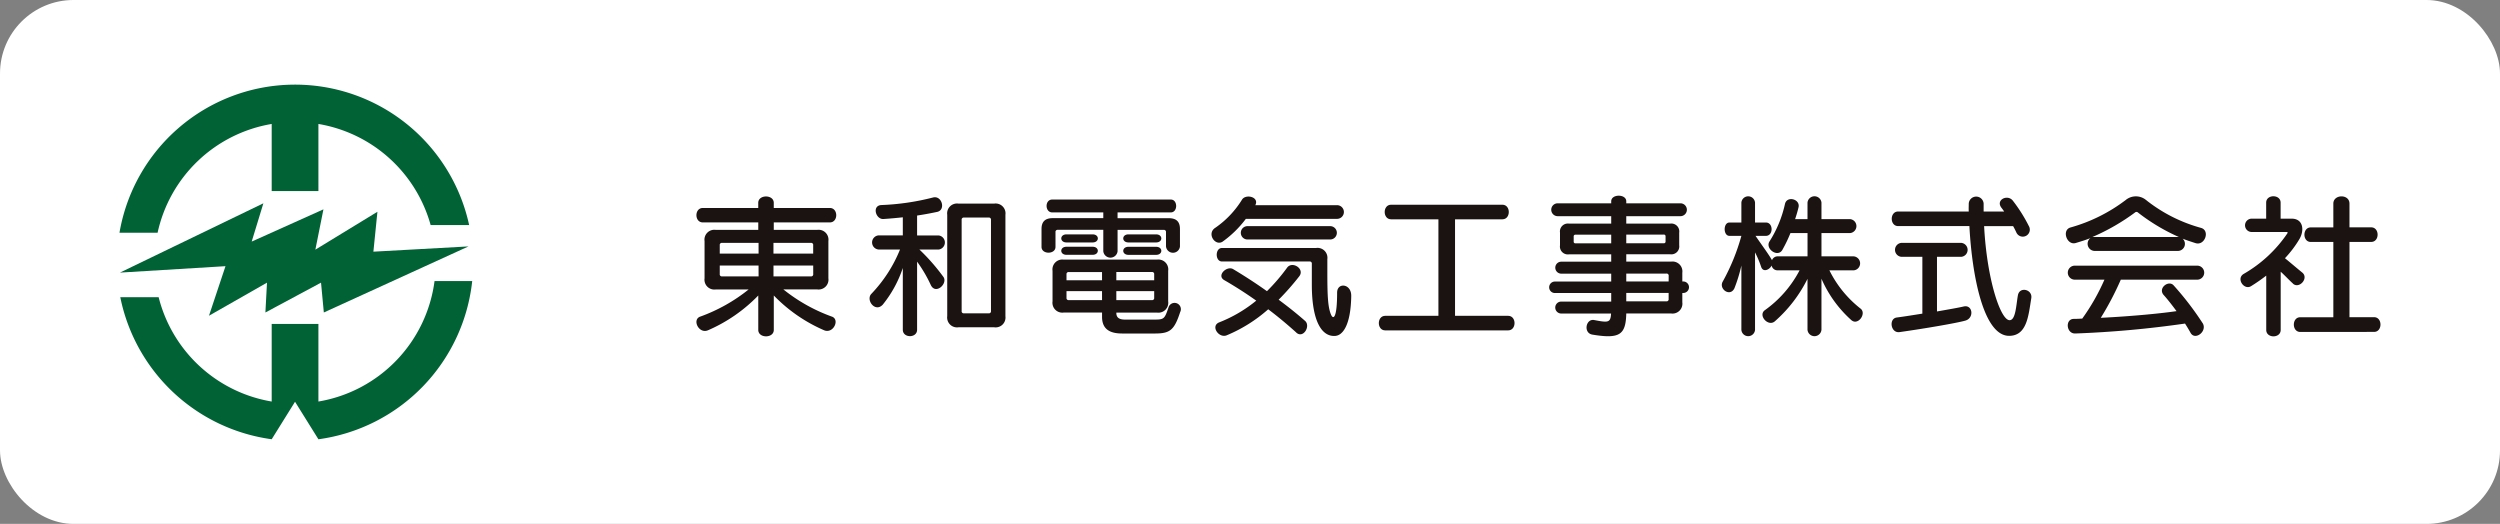
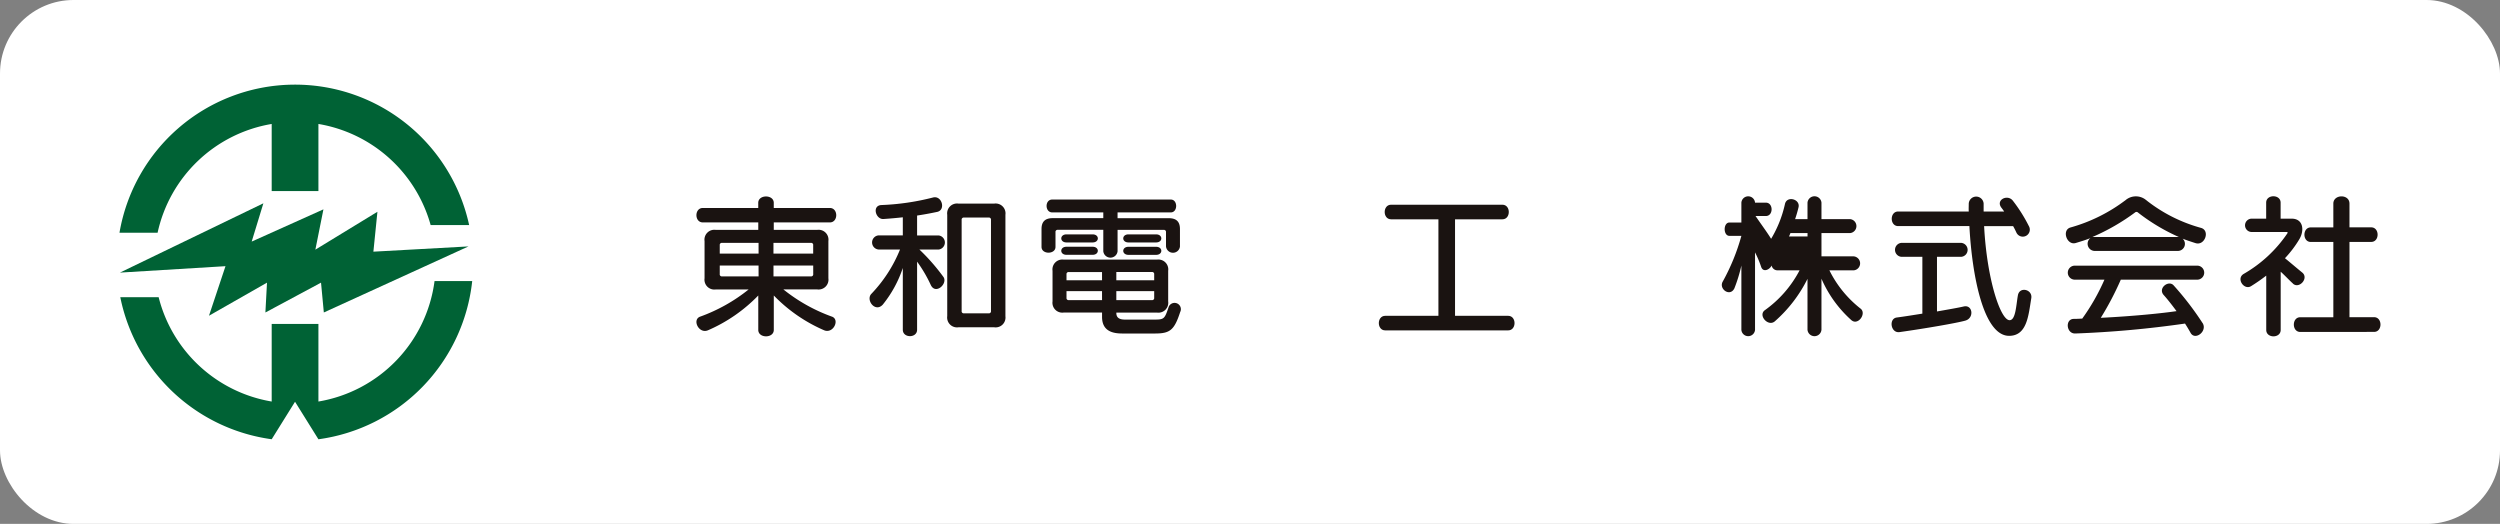
<svg xmlns="http://www.w3.org/2000/svg" width="272" height="57" viewBox="0 0 272 57">
  <rect x="0" y="0" width="272" height="57" fill="#808080" stroke="none" />
  <defs>
    <clipPath id="clip-path">
      <rect id="長方形_1871" data-name="長方形 1871" width="246" height="38.58" transform="translate(0 0)" fill="none" />
    </clipPath>
  </defs>
  <g id="グループ_2" data-name="グループ 2" transform="translate(-87 -789)">
    <rect id="長方形_56" data-name="長方形 56" width="272" height="57" rx="8" transform="translate(87 789)" fill="#fff" />
    <g id="グループ_364" data-name="グループ 364" transform="translate(100 798.21)">
      <g id="グループ_363" data-name="グループ 363" clip-path="url(#clip-path)">
        <path id="パス_503" data-name="パス 503" d="M75.475,18.379H71.152V17.214h4.07a.223.223,0,0,1,.253.253ZM77.5,25.234a18.372,18.372,0,0,1-5.268-2.955h3.681a1.075,1.075,0,0,0,1.216-1.216V17.01A1.074,1.074,0,0,0,75.914,15.8H71.186v-.811h6.1c.929,0,.929-1.571,0-1.571h-6.1v-.557c0-.928-1.689-.928-1.689,0v.557H63.468c-.929,0-.929,1.571,0,1.571H69.5V15.8H64.87a1.074,1.074,0,0,0-1.215,1.215v4.053a1.075,1.075,0,0,0,1.215,1.216h3.58a18.351,18.351,0,0,1-5.269,2.955c-.911.32-.152,1.909.844,1.487A16.993,16.993,0,0,0,69.5,22.939v3.746c0,.931,1.689.931,1.689,0V22.939a17,17,0,0,0,5.471,3.782c1,.422,1.756-1.167.844-1.487m-7.97-6.855H65.309v-.912a.224.224,0,0,1,.254-.253h3.968Zm5.944,2.229a.223.223,0,0,1-.253.253h-4.07V19.678h4.323Zm-5.944.253H65.563a.223.223,0,0,1-.254-.253v-.93h4.222Z" fill="#1a1311" />
        <path id="パス_504" data-name="パス 504" d="M94.819,24.627a.224.224,0,0,1-.254.253H91.881a.224.224,0,0,1-.254-.253V14.713a.224.224,0,0,1,.254-.252h2.684a.223.223,0,0,1,.254.252Zm1.571.558V14.157a1.075,1.075,0,0,0-1.215-1.216h-3.9a1.075,1.075,0,0,0-1.216,1.216V25.185A1.074,1.074,0,0,0,91.273,26.4h3.9a1.073,1.073,0,0,0,1.215-1.214m-6.737-4.256a21.944,21.944,0,0,0-2.618-2.989h2.077a.772.772,0,0,0,0-1.536h-2.33V14.242c1-.152,1.721-.3,2.195-.4.945-.22.506-1.79-.439-1.571a26.543,26.543,0,0,1-5.641.828c-1.048.051-.624,1.571.22,1.52.777-.052,1.486-.118,2.111-.187V16.4h-2.65a.772.772,0,0,0,0,1.536h2.346a15.218,15.218,0,0,1-3.107,4.813c-.658.657.4,2.093,1.232,1.183a12.76,12.76,0,0,0,2.179-3.987v6.722c0,.928,1.554.928,1.554,0V19.258a14.865,14.865,0,0,1,1.486,2.532c.523,1.114,1.873-.136,1.385-.861" fill="#1a1311" />
        <path id="パス_505" data-name="パス 505" d="M105.872,18.514c.76,0,.76-.878,0-.878h-2.837c-.759,0-.759.878,0,.878Zm9.507-.929V15.711c0-.811-.4-1.182-1.215-1.182h-5.573V13.9h5.792c.777,0,.777-1.4,0-1.4h-12.9c-.827,0-.809,1.4,0,1.4h5.556v.625h-5.505c-.811,0-1.216.371-1.216,1.182v1.942c0,.843,1.52.843,1.52,0v-1.6a.224.224,0,0,1,.253-.254h4.948v2.33a.781.781,0,0,0,1.553,0V15.8h5.015a.225.225,0,0,1,.254.254v1.536a.762.762,0,0,0,1.519,0m-2.6-.422c.761,0,.761-.879,0-.879h-3c-.76,0-.76.879,0,.879Zm-6.906,0c.76,0,.76-.879,0-.879h-2.837c-.759,0-.759.879,0,.879Zm6.906,1.351c.761,0,.761-.878,0-.878h-3c-.76,0-.76.878,0,.878Zm2.635,6.2a.686.686,0,1,0-1.283-.473c-.422,1.249-.489,1.316-1.554,1.316h-3.157c-.473,0-.963-.1-.963-.709V24.8h4.424a1.075,1.075,0,0,0,1.216-1.216V20.254a1.074,1.074,0,0,0-1.216-1.216H102.733a1.074,1.074,0,0,0-1.217,1.216v3.325a1.074,1.074,0,0,0,1.217,1.216h4.17v.473c0,1.5,1.081,1.807,2.194,1.807h3.581c1.637,0,2.094-.389,2.735-2.363m-2.837-3.428h-4.12v-.9h3.867a.223.223,0,0,1,.253.253Zm-5.673,0h-3.868v-.642a.224.224,0,0,1,.254-.253H106.9Zm5.673,1.909a.223.223,0,0,1-.253.251h-3.867v-.978h4.12Zm-5.673.251h-3.614a.224.224,0,0,1-.254-.251v-.727H106.9Z" fill="#1a1311" />
-         <path id="パス_506" data-name="パス 506" d="M122.549,14.6a11.54,11.54,0,0,1-2.534,2.484c-.81.523-1.773-.9-.777-1.52a10.265,10.265,0,0,0,2.906-3.073c.422-.626,1.891-.271,1.435.623h8.931a.744.744,0,0,1,0,1.486Zm.151,2.246a.726.726,0,0,1,0-1.451h9.051a.726.726,0,0,1,0,1.451Zm9.627,10.488c-1.521.152-2.6-1.6-2.6-5.574V19.493a.224.224,0,0,0-.254-.254h-9.522c-.762,0-.762-1.469,0-1.469H130.2a1.075,1.075,0,0,1,1.215,1.216v1.522c0,2.531.068,3.746.406,4.525.253.572.657.353.657-2.4,0-1.148,1.555-1,1.537.355-.051,3.328-1,4.272-1.687,4.34m-4.289-.355c-.88-.794-1.892-1.656-3.057-2.533a16.2,16.2,0,0,1-4.527,2.836c-.86.339-1.788-1.031-.792-1.418A14.966,14.966,0,0,0,123.68,23.5c-1.047-.744-2.212-1.5-3.479-2.23-.878-.506.287-1.6.963-1.2,1.267.758,2.516,1.57,3.681,2.4a20.932,20.932,0,0,0,2.2-2.567c.557-.742,1.942.137,1.316.946a28.172,28.172,0,0,1-2.245,2.55c1.1.812,2.076,1.6,2.871,2.3.641.556-.187,1.959-.945,1.284" fill="#1a1311" />
        <path id="パス_507" data-name="パス 507" d="M137.713,26.736c-.929,0-.929-1.585,0-1.585H143.5v-10.5h-5.149c-.929,0-.929-1.588,0-1.588h12.11c.928,0,.928,1.588,0,1.588h-5.153v10.5h5.779c.927,0,.927,1.585,0,1.585Z" fill="#1a1311" />
-         <path id="パス_508" data-name="パス 508" d="M162.3,17.264h-3.883a.178.178,0,0,1-.2-.2v-.539a.179.179,0,0,1,.2-.2H162.3Zm7.887,5.4a.626.626,0,0,0,0-1.248h-.151v-.947a1.076,1.076,0,0,0-1.216-1.215h-4.882v-.8h4.779a.862.862,0,0,0,.981-.977V16.1a.862.862,0,0,0-.981-.98h-4.779v-.81h5.894a.7.7,0,0,0,0-1.4h-5.894v-.219c0-.812-1.638-.812-1.638,0v.219h-5.824a.7.7,0,0,0,0,1.4H162.3v.81h-4.592a.862.862,0,0,0-.98.98v1.386a.861.861,0,0,0,.98.977H162.3v.8h-5.47a.651.651,0,0,0,0,1.3h5.47v.861h-6.162a.625.625,0,0,0,0,1.248H162.3v.93h-5.439a.65.65,0,0,0,0,1.3h5.422c-.05,1.013-.32,1-1.841.708-.911-.168-1.2,1.419-.186,1.587,2.973.49,3.629.017,3.682-2.3h4.882a1.077,1.077,0,0,0,1.216-1.216V22.667Zm-1.974-5.606a.181.181,0,0,1-.206.2h-4.069v-.947h4.069a.182.182,0,0,1,.206.2Zm.335,4.358h-4.61v-.861H168.3a.223.223,0,0,1,.253.253Zm0,1.907a.223.223,0,0,1-.253.253h-4.357v-.912h4.61Z" fill="#1a1311" />
-         <path id="パス_509" data-name="パス 509" d="M188.469,25.657a12.981,12.981,0,0,1-3.294-4.543v5.557a.763.763,0,0,1-1.52,0V21.129a15.061,15.061,0,0,1-3.563,4.629c-.725.608-1.839-.658-1.081-1.216a12.316,12.316,0,0,0,3.783-4.339h-2.38a.651.651,0,0,1-.661-.524c-.219.456-.91.776-1.131.169a11.422,11.422,0,0,0-.674-1.6v8.427a.745.745,0,0,1-1.486,0V19.679a16.479,16.479,0,0,1-.76,2.482c-.474.963-1.7.085-1.283-.709a22.578,22.578,0,0,0,2.043-5h-1.3c-.69,0-.69-1.452,0-1.452h1.3V12.84a.745.745,0,0,1,1.486,0V15h1.182c.826,0,.826,1.452,0,1.452H178c.727,1.063,1.437,2.009,1.794,2.651a.652.652,0,0,1,.624-.423h3.241V16.15H181.8a15.611,15.611,0,0,1-.895,1.857c-.526.827-1.874-.169-1.385-.946a12.663,12.663,0,0,0,1.686-4.085c.221-.929,1.691-.508,1.473.37-.1.422-.222.846-.372,1.284h1.349V12.84a.763.763,0,0,1,1.52,0v1.79h3.107a.763.763,0,0,1,0,1.52h-3.107v2.532h3.513a.764.764,0,0,1,0,1.521h-2.651a12.122,12.122,0,0,0,3.4,4.171c.655.523-.255,1.824-.964,1.283" fill="#1a1311" />
+         <path id="パス_509" data-name="パス 509" d="M188.469,25.657a12.981,12.981,0,0,1-3.294-4.543v5.557a.763.763,0,0,1-1.52,0V21.129a15.061,15.061,0,0,1-3.563,4.629c-.725.608-1.839-.658-1.081-1.216a12.316,12.316,0,0,0,3.783-4.339h-2.38a.651.651,0,0,1-.661-.524c-.219.456-.91.776-1.131.169a11.422,11.422,0,0,0-.674-1.6v8.427a.745.745,0,0,1-1.486,0V19.679a16.479,16.479,0,0,1-.76,2.482c-.474.963-1.7.085-1.283-.709a22.578,22.578,0,0,0,2.043-5h-1.3c-.69,0-.69-1.452,0-1.452h1.3V12.84a.745.745,0,0,1,1.486,0h1.182c.826,0,.826,1.452,0,1.452H178c.727,1.063,1.437,2.009,1.794,2.651a.652.652,0,0,1,.624-.423h3.241V16.15H181.8a15.611,15.611,0,0,1-.895,1.857c-.526.827-1.874-.169-1.385-.946a12.663,12.663,0,0,0,1.686-4.085c.221-.929,1.691-.508,1.473.37-.1.422-.222.846-.372,1.284h1.349V12.84a.763.763,0,0,1,1.52,0v1.79h3.107a.763.763,0,0,1,0,1.52h-3.107v2.532h3.513a.764.764,0,0,1,0,1.521h-2.651a12.122,12.122,0,0,0,3.4,4.171c.655.523-.255,1.824-.964,1.283" fill="#1a1311" />
        <path id="パス_510" data-name="パス 510" d="M205.592,27.329c-2.785,0-4.035-6.536-4.322-11.94h-7.75c-.931,0-.931-1.588,0-1.588H201.2c-.019-.3,0-.573,0-.86a.811.811,0,0,1,1.619,0v.86h2.23c-.082-.133-.183-.268-.286-.4-.675-.861.657-1.52,1.234-.777a16.658,16.658,0,0,1,1.736,2.752.765.765,0,1,1-1.352.71c-.1-.22-.219-.457-.353-.693h-3.156c.3,5.81,1.789,10.233,2.77,10.233.673,0,.71-1.636.908-2.718.187-.98,1.607-.625,1.455.321-.306,1.822-.44,4.1-2.416,4.1m-11.921-.406c-.964.134-1.2-1.469-.3-1.588s1.824-.27,2.785-.422v-6.18h-2.276a.762.762,0,0,1,0-1.519h6.5a.762.762,0,0,1,0,1.519h-2.633v5.944c1.25-.22,2.329-.406,2.9-.54.981-.237,1.183,1.249.186,1.536-.878.254-4.388.861-7.158,1.25" fill="#1a1311" />
        <path id="パス_511" data-name="パス 511" d="M224.052,16.572h-9.389a23.234,23.234,0,0,0,4.677-2.7.248.248,0,0,1,.219,0,21.131,21.131,0,0,0,4.493,2.7m2.447-.98a16.736,16.736,0,0,1-6.01-3.04,1.732,1.732,0,0,0-2.212,0,17.868,17.868,0,0,1-6.012,2.989c-.978.287-.388,1.976.575,1.688.556-.169,1.216-.37,1.6-.538a.78.78,0,0,0,.438,1.4h9.1a.769.769,0,0,0,.491-1.336c.268.119,1.146.406,1.417.491,1,.3,1.587-1.352.607-1.655m.137,10.335a32.53,32.53,0,0,0-3.14-4.088c-.542-.608-1.741.3-1.083,1.047.44.49.914,1.1,1.4,1.757-1.5.22-4.525.541-8.241.727a32.836,32.836,0,0,0,2.179-4.154h8.378a.763.763,0,0,0,0-1.52H212.672a.763.763,0,0,0,0,1.52h3.292a22.909,22.909,0,0,1-2.415,4.238c-.306.015-.607.033-.93.033-.963.018-.81,1.638.186,1.588a112.084,112.084,0,0,0,11.925-1.081c.217.337.42.676.605,1.012.488.88,1.874-.185,1.3-1.079" fill="#1a1311" />
        <path id="パス_512" data-name="パス 512" d="M237.267,26.906c-.929,0-.929-1.6,0-1.6h3.6v-8.19h-2.45c-.928,0-.928-1.585,0-1.585h2.45V12.941c0-1.029,1.756-1.064,1.756,0v2.585h2.363c.93,0,.93,1.585,0,1.585h-2.363V25.3H245.3c.928,0,.928,1.6,0,1.6Zm-.779-5.252c-.4-.354-1-1-1.349-1.3v6.333c0,.93-1.572.93-1.572,0V20.778a19.231,19.231,0,0,1-1.653,1.147c-.76.472-1.655-.828-.8-1.334a14.4,14.4,0,0,0,4.748-4.407c.05-.069.032-.153-.033-.153h-3.87a.726.726,0,0,1,0-1.451h1.6V12.84c0-.928,1.572-.928,1.572,0v1.74h1.2c1.251,0,1.419,1.248.843,2.228a11.918,11.918,0,0,1-1.571,2.077c.424.337,1.352,1.132,1.875,1.554.761.607-.322,1.823-1,1.215" fill="#1a1311" />
        <path id="パス_513" data-name="パス 513" d="M16.56,4.277v7.3h5.084v-7.3a15.3,15.3,0,0,1,12.21,11h4.188A19.379,19.379,0,0,0,0,16.11H4.147A15.3,15.3,0,0,1,16.56,4.277" fill="#006235" />
        <path id="パス_514" data-name="パス 514" d="M9.737,25.142l6.312-3.6-.174,3.246,6.052-3.246.305,3.246L37.971,17.6l-10.346.572.439-4.342-6.752,4.122.877-4.385-7.806,3.508,1.272-4.165L.048,20.45l11.486-.7Z" fill="#006235" />
        <path id="パス_515" data-name="パス 515" d="M34.278,21.371A15.3,15.3,0,0,1,21.644,34.477V26.035H16.56v8.442A15.306,15.306,0,0,1,4.26,23.125H.088A19.486,19.486,0,0,0,16.56,38.58L19.1,34.5l2.544,4.083A19.467,19.467,0,0,0,38.376,21.371Z" fill="#006235" />
      </g>
    </g>
  </g>
</svg>